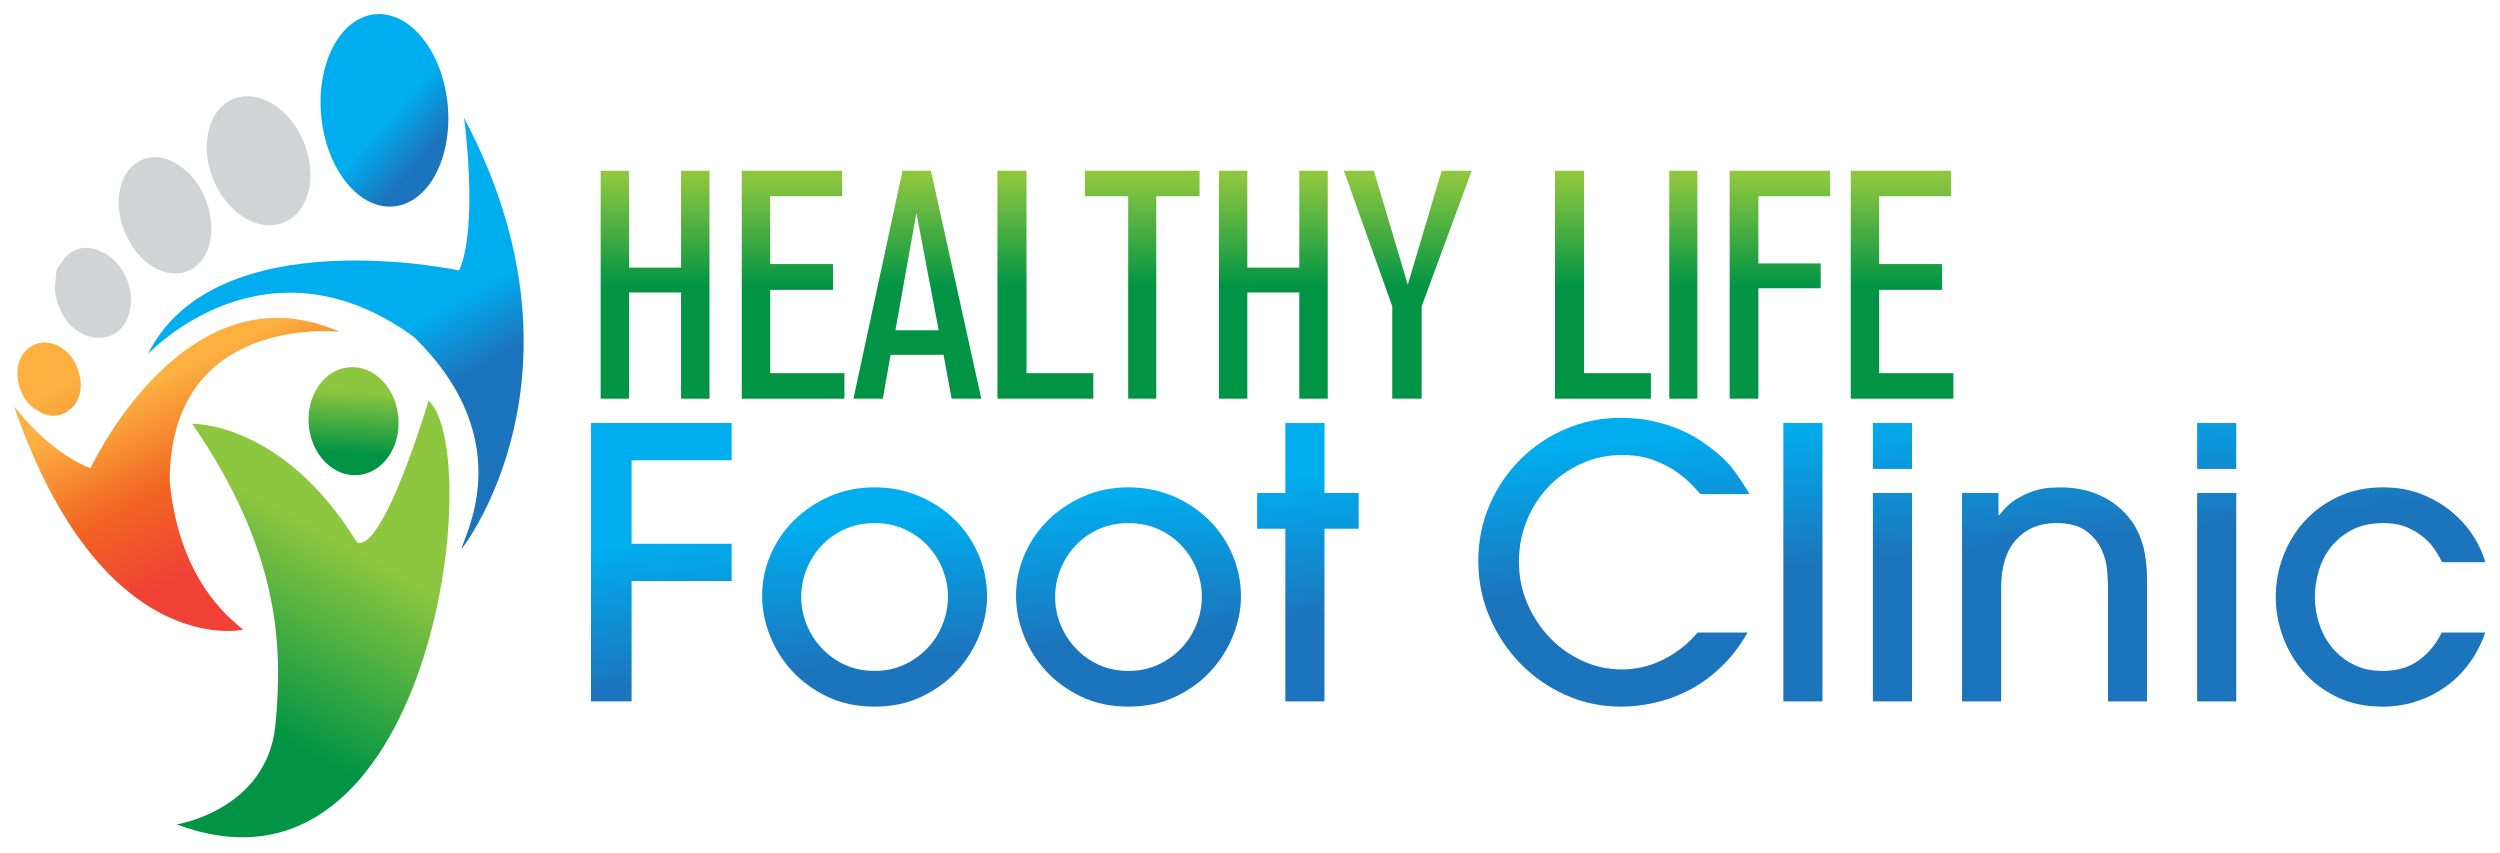
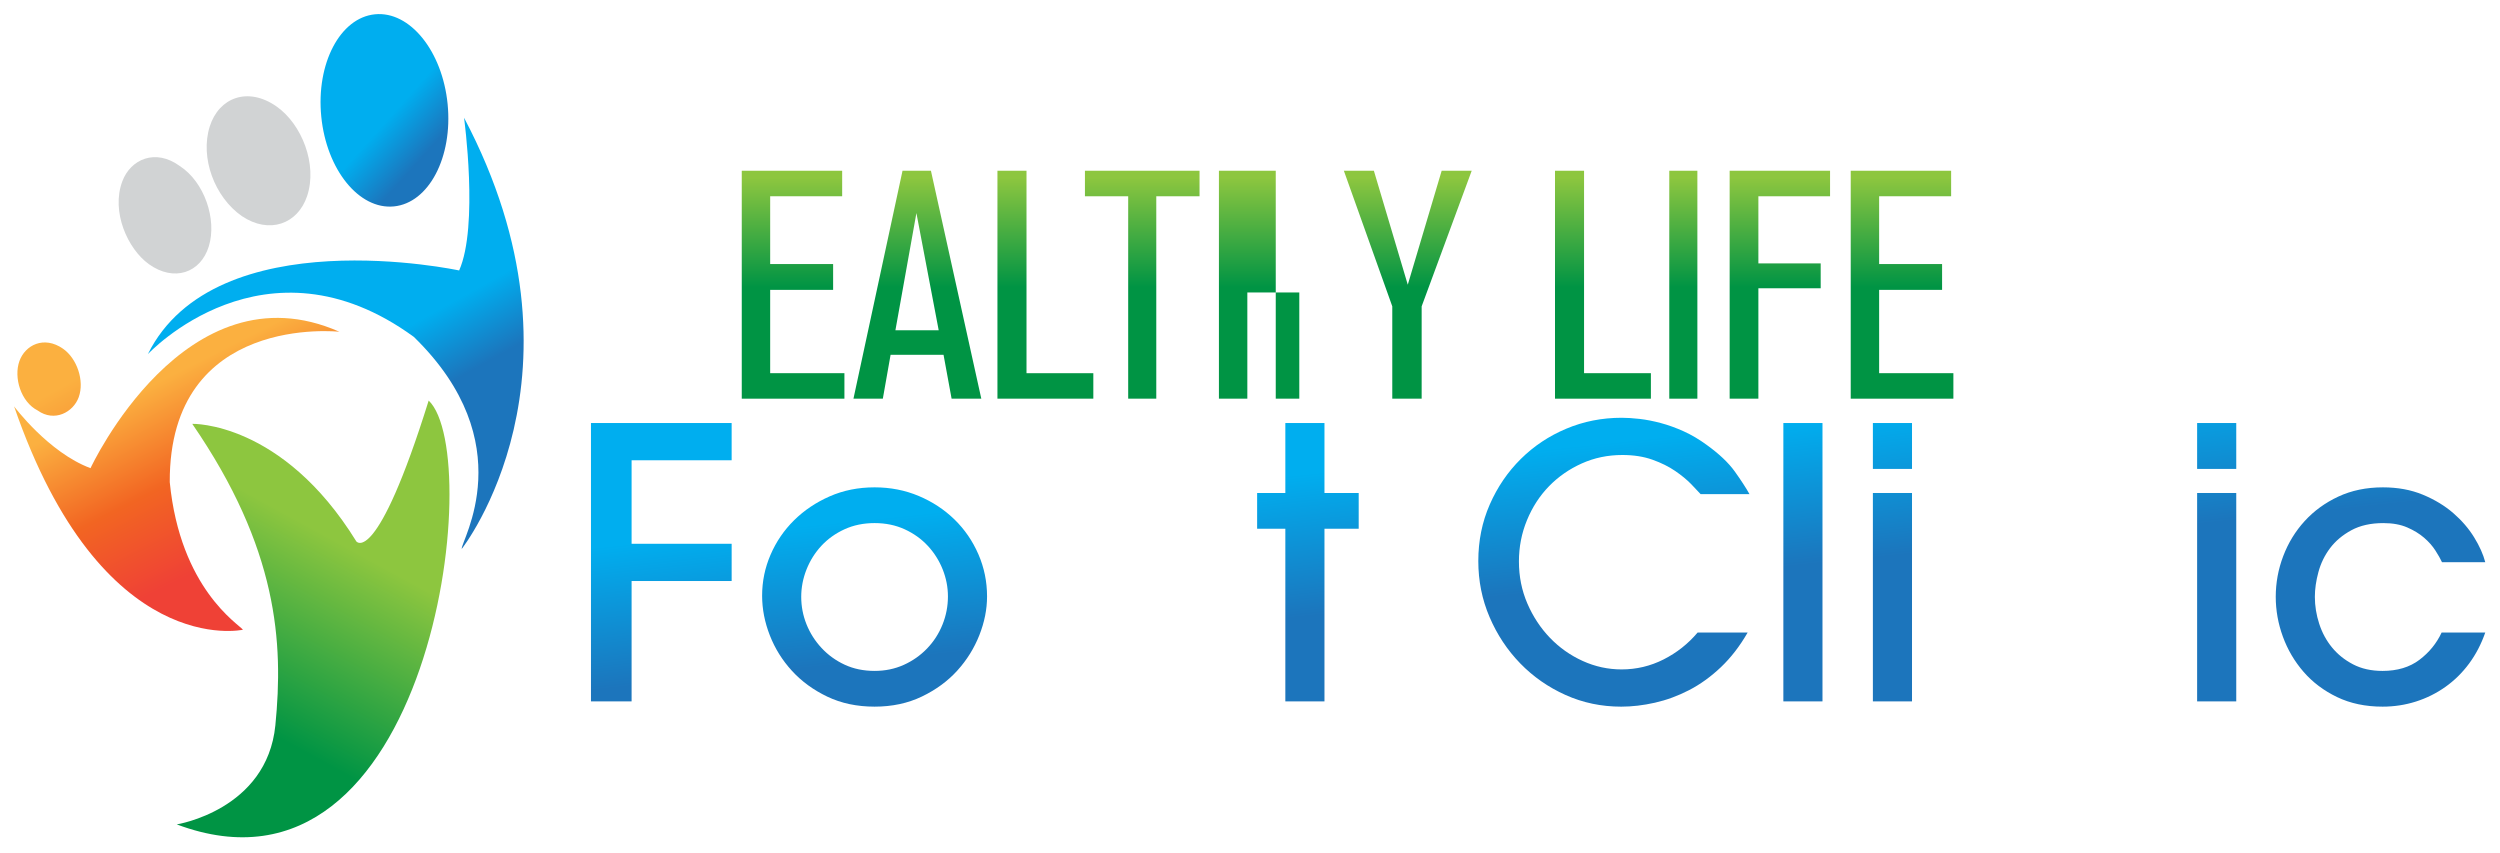
<svg xmlns="http://www.w3.org/2000/svg" version="1.1" id="Layer_1" x="0px" y="0px" viewBox="0 0 532.384 181.638" enable-background="new 0 0 532.384 181.638" xml:space="preserve">
  <g>
    <g>
      <g>
        <linearGradient id="SVGID_1_" gradientUnits="userSpaceOnUse" x1="139.672" y1="108.558" x2="144.767" y2="157.804">
          <stop offset="0.133" style="stop-color:#00AEEF" />
          <stop offset="0.745" style="stop-color:#1C75BC" />
        </linearGradient>
        <path fill="url(#SVGID_1_)" d="M125.848,149.363V90.085h29.958v7.93H134.5v17.784h21.307v7.93H134.5v25.633H125.848z" />
        <linearGradient id="SVGID_2_" gradientUnits="userSpaceOnUse" x1="183.877" y1="103.985" x2="188.971" y2="153.231">
          <stop offset="0.133" style="stop-color:#00AEEF" />
          <stop offset="0.745" style="stop-color:#1C75BC" />
        </linearGradient>
        <path fill="url(#SVGID_2_)" d="M210.197,127.013c0,2.725-0.547,5.476-1.642,8.252c-1.096,2.776-2.657,5.287-4.687,7.529     c-2.03,2.244-4.539,4.086-7.529,5.527c-2.992,1.443-6.356,2.162-10.094,2.162s-7.089-0.708-10.053-2.123     c-2.963-1.415-5.474-3.244-7.529-5.487c-2.056-2.242-3.633-4.766-4.726-7.569c-1.096-2.804-1.642-5.62-1.642-8.451     c0-3.045,0.6-5.955,1.801-8.731c1.202-2.776,2.871-5.22,5.007-7.33c2.136-2.109,4.658-3.806,7.57-5.086     c2.91-1.282,6.101-1.924,9.572-1.924c3.365,0,6.501,0.615,9.413,1.842c2.91,1.229,5.448,2.897,7.61,5.007     c2.162,2.111,3.857,4.58,5.086,7.41C209.583,120.874,210.197,123.864,210.197,127.013z M201.867,127.013     c0-1.975-0.375-3.897-1.123-5.768c-0.748-1.867-1.803-3.536-3.164-5.007c-1.362-1.468-3.003-2.643-4.925-3.524     c-1.924-0.881-4.06-1.322-6.41-1.322s-4.486,0.441-6.408,1.322s-3.564,2.056-4.927,3.524c-1.361,1.471-2.416,3.153-3.164,5.048     c-0.748,1.896-1.121,3.832-1.121,5.808c0,2.03,0.373,3.978,1.121,5.847c0.748,1.869,1.816,3.552,3.206,5.046     c1.388,1.496,3.03,2.683,4.925,3.564c1.895,0.882,4.018,1.322,6.368,1.322c2.244,0,4.312-0.426,6.209-1.28     c1.895-0.854,3.551-2.017,4.967-3.486c1.415-1.468,2.509-3.164,3.284-5.086C201.479,131.099,201.867,129.096,201.867,127.013z" />
        <linearGradient id="SVGID_3_" gradientUnits="userSpaceOnUse" x1="237.373" y1="98.451" x2="242.468" y2="147.697">
          <stop offset="0.133" style="stop-color:#00AEEF" />
          <stop offset="0.745" style="stop-color:#1C75BC" />
        </linearGradient>
-         <path fill="url(#SVGID_3_)" d="M264.266,127.013c0,2.725-0.547,5.476-1.642,8.252c-1.096,2.776-2.657,5.287-4.686,7.529     c-2.03,2.244-4.539,4.086-7.529,5.527c-2.992,1.443-6.356,2.162-10.094,2.162c-3.738,0-7.089-0.708-10.053-2.123     c-2.963-1.415-5.474-3.244-7.529-5.487c-2.056-2.242-3.633-4.766-4.726-7.569c-1.096-2.804-1.642-5.62-1.642-8.451     c0-3.045,0.6-5.955,1.801-8.731c1.202-2.776,2.871-5.22,5.007-7.33c2.136-2.109,4.658-3.806,7.57-5.086     c2.91-1.282,6.101-1.924,9.572-1.924c3.365,0,6.501,0.615,9.413,1.842c2.91,1.229,5.448,2.897,7.61,5.007     c2.162,2.111,3.857,4.58,5.086,7.41C263.652,120.874,264.266,123.864,264.266,127.013z M255.936,127.013     c0-1.975-0.375-3.897-1.123-5.768c-0.748-1.867-1.803-3.536-3.164-5.007c-1.362-1.468-3.003-2.643-4.925-3.524     c-1.924-0.881-4.06-1.322-6.41-1.322s-4.486,0.441-6.408,1.322s-3.564,2.056-4.927,3.524c-1.362,1.471-2.416,3.153-3.164,5.048     c-0.748,1.896-1.121,3.832-1.121,5.808c0,2.03,0.373,3.978,1.121,5.847c0.748,1.869,1.816,3.552,3.206,5.046     c1.388,1.496,3.03,2.683,4.925,3.564c1.895,0.882,4.018,1.322,6.368,1.322c2.244,0,4.312-0.426,6.209-1.28     c1.895-0.854,3.551-2.017,4.967-3.486c1.415-1.468,2.509-3.164,3.284-5.086S255.936,129.096,255.936,127.013z" />
        <linearGradient id="SVGID_4_" gradientUnits="userSpaceOnUse" x1="277.03" y1="94.348" x2="282.125" y2="143.595">
          <stop offset="0.133" style="stop-color:#00AEEF" />
          <stop offset="0.745" style="stop-color:#1C75BC" />
        </linearGradient>
        <path fill="url(#SVGID_4_)" d="M282.05,149.363h-8.332v-36.767h-6.008v-7.61h6.008v-14.9h8.332v14.9h7.288v7.61h-7.288V149.363z" />
        <linearGradient id="SVGID_5_" gradientUnits="userSpaceOnUse" x1="341.053" y1="87.725" x2="346.148" y2="136.972">
          <stop offset="0.133" style="stop-color:#00AEEF" />
          <stop offset="0.745" style="stop-color:#1C75BC" />
        </linearGradient>
        <path fill="url(#SVGID_5_)" d="M362.152,105.226c-0.428-0.481-1.095-1.189-2.003-2.123s-2.041-1.869-3.405-2.804     c-1.362-0.934-2.977-1.735-4.846-2.403c-1.869-0.667-4.005-1.002-6.408-1.002c-3.098,0-5.982,0.6-8.652,1.803     c-2.672,1.202-4.993,2.818-6.968,4.846c-1.977,2.031-3.539,4.434-4.686,7.211c-1.149,2.776-1.723,5.715-1.723,8.811     c0,3.204,0.602,6.196,1.803,8.972c1.202,2.778,2.804,5.207,4.806,7.29c2.003,2.083,4.327,3.725,6.97,4.925     c2.643,1.202,5.406,1.803,8.29,1.803c3.151,0,6.128-0.706,8.932-2.123c2.804-1.415,5.219-3.323,7.25-5.728h10.653     c-1.657,2.884-3.552,5.342-5.688,7.37c-2.136,2.031-4.393,3.658-6.768,4.887c-2.378,1.229-4.808,2.123-7.29,2.683     c-2.483,0.561-4.874,0.841-7.169,0.841c-4.219,0-8.171-0.828-11.856-2.483c-3.685-1.655-6.902-3.897-9.653-6.73     c-2.751-2.829-4.925-6.114-6.527-9.852c-1.602-3.738-2.403-7.716-2.403-11.935c0-4.327,0.813-8.343,2.443-12.056     c1.628-3.711,3.831-6.942,6.609-9.693c2.776-2.75,6.008-4.899,9.693-6.448c3.685-1.549,7.609-2.323,11.774-2.323     c1.121,0,2.39,0.08,3.806,0.24c1.413,0.161,2.924,0.454,4.526,0.881c1.602,0.428,3.23,1.015,4.885,1.763     c1.655,0.748,3.285,1.71,4.887,2.884c2.67,1.922,4.672,3.819,6.008,5.688c1.333,1.869,2.375,3.471,3.123,4.806H362.152z" />
        <linearGradient id="SVGID_6_" gradientUnits="userSpaceOnUse" x1="380.21" y1="83.675" x2="385.304" y2="132.921">
          <stop offset="0.133" style="stop-color:#00AEEF" />
          <stop offset="0.745" style="stop-color:#1C75BC" />
        </linearGradient>
        <path fill="url(#SVGID_6_)" d="M388.105,149.363h-8.332V90.085h8.332V149.363z" />
        <linearGradient id="SVGID_7_" gradientUnits="userSpaceOnUse" x1="399.072" y1="81.723" x2="404.167" y2="130.97">
          <stop offset="0.133" style="stop-color:#00AEEF" />
          <stop offset="0.745" style="stop-color:#1C75BC" />
        </linearGradient>
        <path fill="url(#SVGID_7_)" d="M407.169,99.858h-8.332v-9.773h8.332V99.858z M407.169,149.363h-8.332v-44.378h8.332V149.363z" />
        <linearGradient id="SVGID_8_" gradientUnits="userSpaceOnUse" x1="431.609" y1="78.358" x2="436.704" y2="127.604">
          <stop offset="0.133" style="stop-color:#00AEEF" />
          <stop offset="0.745" style="stop-color:#1C75BC" />
        </linearGradient>
-         <path fill="url(#SVGID_8_)" d="M448.903,149.363v-24.111c0-0.854-0.055-2.056-0.161-3.605c-0.108-1.549-0.507-3.085-1.201-4.605     c-0.695-1.522-1.791-2.844-3.285-3.967c-1.496-1.121-3.632-1.682-6.408-1.682c-3.524,0-6.356,1.176-8.491,3.524     c-2.138,2.352-3.204,5.768-3.204,10.254v24.192h-8.332v-44.378h7.769v4.726h0.161c1.121-1.494,2.35-2.643,3.685-3.444     c1.335-0.801,2.615-1.388,3.846-1.763c1.227-0.373,2.335-0.587,3.323-0.64c0.988-0.053,1.695-0.081,2.123-0.081     c3.471,0,6.555,0.695,9.252,2.083c2.696,1.39,4.847,3.338,6.449,5.847c0.907,1.443,1.589,3.071,2.043,4.887     c0.453,1.816,0.706,3.978,0.76,6.487v26.275H448.903z" />
        <linearGradient id="SVGID_9_" gradientUnits="userSpaceOnUse" x1="467.39" y1="74.656" x2="472.485" y2="123.902">
          <stop offset="0.133" style="stop-color:#00AEEF" />
          <stop offset="0.745" style="stop-color:#1C75BC" />
        </linearGradient>
        <path fill="url(#SVGID_9_)" d="M476.218,99.858h-8.332v-9.773h8.332V99.858z M476.218,149.363h-8.332v-44.378h8.332V149.363z" />
        <linearGradient id="SVGID_10_" gradientUnits="userSpaceOnUse" x1="501.465" y1="71.131" x2="506.559" y2="120.377">
          <stop offset="0.133" style="stop-color:#00AEEF" />
          <stop offset="0.745" style="stop-color:#1C75BC" />
        </linearGradient>
        <path fill="url(#SVGID_10_)" d="M520.035,119.725c-0.32-0.693-0.789-1.522-1.403-2.484c-0.614-0.96-1.415-1.869-2.403-2.723     c-0.988-0.854-2.189-1.589-3.604-2.202c-1.416-0.614-3.113-0.922-5.088-0.922c-2.67,0-4.94,0.509-6.808,1.522     c-1.871,1.015-3.378,2.284-4.527,3.804c-1.148,1.522-1.975,3.219-2.483,5.088c-0.507,1.869-0.761,3.632-0.761,5.287     c0,1.922,0.307,3.832,0.922,5.726c0.612,1.897,1.521,3.579,2.723,5.046c1.201,1.471,2.697,2.672,4.486,3.605     c1.788,0.935,3.885,1.401,6.288,1.401c3.149,0,5.768-0.786,7.851-2.363c2.081-1.574,3.657-3.511,4.725-5.808h9.293     c-0.856,2.458-2.003,4.66-3.444,6.609c-1.443,1.95-3.124,3.605-5.048,4.967c-1.922,1.362-4.018,2.403-6.287,3.124     c-2.27,0.721-4.633,1.081-7.089,1.081c-3.633,0-6.864-0.68-9.693-2.041c-2.831-1.363-5.207-3.151-7.129-5.368     c-1.922-2.216-3.391-4.711-4.406-7.489c-1.015-2.776-1.521-5.607-1.521-8.491c0-2.99,0.532-5.889,1.602-8.691     c1.066-2.804,2.589-5.287,4.565-7.451c1.975-2.162,4.365-3.897,7.169-5.206c2.804-1.308,5.968-1.963,9.492-1.963     c3.151,0,5.98,0.521,8.491,1.562c2.509,1.041,4.673,2.352,6.489,3.925c1.814,1.575,3.297,3.298,4.446,5.167     c1.148,1.869,1.935,3.632,2.363,5.287H520.035z" />
      </g>
      <g>
        <linearGradient id="SVGID_11_" gradientUnits="userSpaceOnUse" x1="139.499" y1="30.908" x2="139.499" y2="75.89">
          <stop offset="0.153" style="stop-color:#8DC63F" />
          <stop offset="0.673" style="stop-color:#009444" />
        </linearGradient>
-         <path fill="url(#SVGID_11_)" d="M145.034,84.9V62.281h-11.07V84.9h-6.051V36.361h6.051v20.626h11.07V36.361h6.051V84.9H145.034z" />
        <linearGradient id="SVGID_12_" gradientUnits="userSpaceOnUse" x1="168.891" y1="30.908" x2="168.891" y2="75.89">
          <stop offset="0.153" style="stop-color:#8DC63F" />
          <stop offset="0.673" style="stop-color:#009444" />
        </linearGradient>
        <path fill="url(#SVGID_12_)" d="M157.96,84.9V36.361h21.382v5.431h-15.331V56.23h13.405v5.5h-13.405v17.74h15.811V84.9H157.96z" />
        <linearGradient id="SVGID_13_" gradientUnits="userSpaceOnUse" x1="195.359" y1="30.908" x2="195.359" y2="75.89">
          <stop offset="0.153" style="stop-color:#8DC63F" />
          <stop offset="0.673" style="stop-color:#009444" />
        </linearGradient>
        <path fill="url(#SVGID_13_)" d="M202.646,84.9l-1.717-9.349h-11.275l-1.651,9.349h-6.256l10.448-48.539h6.051L208.972,84.9     H202.646z M195.153,45.368l-4.47,24.957h9.214L195.153,45.368z" />
        <linearGradient id="SVGID_14_" gradientUnits="userSpaceOnUse" x1="222.619" y1="30.908" x2="222.619" y2="75.89">
          <stop offset="0.153" style="stop-color:#8DC63F" />
          <stop offset="0.673" style="stop-color:#009444" />
        </linearGradient>
        <path fill="url(#SVGID_14_)" d="M212.409,84.9V36.361h6.19V79.47h14.229V84.9H212.409z" />
        <linearGradient id="SVGID_15_" gradientUnits="userSpaceOnUse" x1="243.245" y1="30.908" x2="243.245" y2="75.89">
          <stop offset="0.153" style="stop-color:#8DC63F" />
          <stop offset="0.673" style="stop-color:#009444" />
        </linearGradient>
        <path fill="url(#SVGID_15_)" d="M246.234,41.792V84.9h-5.982V41.792h-9.21v-5.431h24.406v5.431H246.234z" />
        <linearGradient id="SVGID_16_" gradientUnits="userSpaceOnUse" x1="271.158" y1="30.908" x2="271.158" y2="75.89">
          <stop offset="0.153" style="stop-color:#8DC63F" />
          <stop offset="0.673" style="stop-color:#009444" />
        </linearGradient>
-         <path fill="url(#SVGID_16_)" d="M276.691,84.9V62.281h-11.066V84.9h-6.051V36.361h6.051v20.626h11.066V36.361h6.051V84.9H276.691     z" />
+         <path fill="url(#SVGID_16_)" d="M276.691,84.9V62.281h-11.066V84.9h-6.051V36.361h6.051v20.626V36.361h6.051V84.9H276.691     z" />
        <linearGradient id="SVGID_17_" gradientUnits="userSpaceOnUse" x1="299.791" y1="30.908" x2="299.791" y2="75.89">
          <stop offset="0.153" style="stop-color:#8DC63F" />
          <stop offset="0.673" style="stop-color:#009444" />
        </linearGradient>
        <path fill="url(#SVGID_17_)" d="M302.747,65.237V84.9h-6.256V65.237l-10.312-28.876h6.392l7.219,24.269l7.219-24.269h6.395     L302.747,65.237z" />
        <linearGradient id="SVGID_18_" gradientUnits="userSpaceOnUse" x1="341.353" y1="30.908" x2="341.353" y2="75.89">
          <stop offset="0.153" style="stop-color:#8DC63F" />
          <stop offset="0.673" style="stop-color:#009444" />
        </linearGradient>
        <path fill="url(#SVGID_18_)" d="M331.143,84.9V36.361h6.187V79.47h14.233V84.9H331.143z" />
        <linearGradient id="SVGID_19_" gradientUnits="userSpaceOnUse" x1="358.471" y1="30.908" x2="358.471" y2="75.89">
          <stop offset="0.153" style="stop-color:#8DC63F" />
          <stop offset="0.673" style="stop-color:#009444" />
        </linearGradient>
        <path fill="url(#SVGID_19_)" d="M355.48,84.9V36.361h5.982V84.9H355.48z" />
        <linearGradient id="SVGID_20_" gradientUnits="userSpaceOnUse" x1="379.027" y1="30.908" x2="379.027" y2="75.89">
          <stop offset="0.153" style="stop-color:#8DC63F" />
          <stop offset="0.673" style="stop-color:#009444" />
        </linearGradient>
        <path fill="url(#SVGID_20_)" d="M374.453,41.792v14.3h13.27v5.295h-13.27V84.9h-6.117V36.361h21.382v5.431H374.453z" />
        <linearGradient id="SVGID_21_" gradientUnits="userSpaceOnUse" x1="405.049" y1="30.908" x2="405.049" y2="75.89">
          <stop offset="0.153" style="stop-color:#8DC63F" />
          <stop offset="0.673" style="stop-color:#009444" />
        </linearGradient>
        <path fill="url(#SVGID_21_)" d="M394.118,84.9V36.361H415.5v5.431h-15.331V56.23h13.405v5.5h-13.405v17.74h15.811V84.9H394.118z" />
      </g>
    </g>
    <g>
      <linearGradient id="SVGID_22_" gradientUnits="userSpaceOnUse" x1="130.239" y1="14.857" x2="137.349" y2="38.125" gradientTransform="matrix(0.925 -0.182 0.189 0.982 -47.16 80.952)">
        <stop offset="0.133" style="stop-color:#00AEEF" />
        <stop offset="0.745" style="stop-color:#1C75BC" />
      </linearGradient>
      <path fill="url(#SVGID_22_)" d="M31.486,75.419c0,0,24.879-26.824,56.642-3.676c23.245,22.636,9.941,43.547,10.196,45.152    c0,0,29.342-37.168,0.497-91.822c0,0,3.147,23.084-1.044,32.524C97.778,57.598,45.894,46.403,31.486,75.419z" />
      <linearGradient id="SVGID_23_" gradientUnits="userSpaceOnUse" x1="77.349" y1="-5.046" x2="92.976" y2="37.507" gradientTransform="matrix(0.935 -0.089 0.165 0.967 -35.367 89.523)">
        <stop offset="0.046" style="stop-color:#FBB040" />
        <stop offset="0.495" style="stop-color:#F26522" />
        <stop offset="0.923" style="stop-color:#EF4136" />
      </linearGradient>
      <path fill="url(#SVGID_23_)" d="M72.279,70.649c0,0-36.279-4.046-36.13,32.022c2.24,22.717,14.671,30.23,15.59,31.433    c0,0-30.03,6.704-48.739-47.564c0,0,7.327,9.835,16.276,13.158C19.276,99.697,39.478,56.154,72.279,70.649z" />
      <linearGradient id="SVGID_24_" gradientUnits="userSpaceOnUse" x1="103.559" y1="96.337" x2="110.22" y2="108.213" gradientTransform="matrix(0.989 -0.15 0.183 1.509 -38.538 -106.804)">
        <stop offset="0.133" style="stop-color:#00AEEF" />
        <stop offset="0.745" style="stop-color:#1C75BC" />
      </linearGradient>
      <path fill="url(#SVGID_24_)" d="M95.323,22.174c1.113,11.298-4.008,21.05-11.438,21.782c-7.431,0.732-14.357-7.832-15.47-19.13    C67.3,13.528,72.422,3.776,79.852,3.044C87.283,2.311,94.209,10.876,95.323,22.174z" />
-       <path fill="#D1D3D4" d="M12.235,57.144c0.705-0.935,1.307-2.014,2.134-2.776c2.103-1.936,4.625-2.027,7.439-0.686    c3.625,1.727,5.832,5.798,6.055,9.473c0.388,6.412-4.143,10.088-9.17,8.396c-3.931-1.323-6.429-5.16-6.987-9.671    c-0.136-1.102,0.156-2.195,0.247-3.293c0.018-0.224,0.015-0.454,0.021-0.682C12.061,57.651,12.148,57.397,12.235,57.144z" />
      <path fill="#D1D3D4" d="M51.5,46.017c-5.806-4.044-8.937-12.438-6.833-19.084c1.956-6.179,8.128-8.526,14.22-4.264    c5.356,3.747,8.783,12.324,6.509,19.099C63.397,47.716,57.331,49.938,51.5,46.017z" />
      <path fill="#D1D3D4" d="M38.263,35.339c5.262,3.393,7.967,11.367,6.209,17.109c-1.74,5.682-7.43,7.648-12.774,3.801    c-4.52-3.253-8.068-11.174-5.651-17.631C27.816,33.891,33.089,31.577,38.263,35.339z" />
      <linearGradient id="SVGID_25_" gradientUnits="userSpaceOnUse" x1="49.139" y1="80.534" x2="68.606" y2="133.544" gradientTransform="matrix(1.012 -0.081 0.214 1.192 -56.727 -11.682)">
        <stop offset="0.046" style="stop-color:#FBB040" />
        <stop offset="0.495" style="stop-color:#F26522" />
        <stop offset="0.923" style="stop-color:#EF4136" />
      </linearGradient>
      <path fill="url(#SVGID_25_)" d="M8.012,87.41c-3.554-1.81-5.149-6.991-3.87-10.539c1.207-3.347,5.182-5.458,9.269-2.617    c2.981,2.073,4.62,6.83,3.35,10.337C15.594,87.808,11.578,89.958,8.012,87.41z" />
      <linearGradient id="SVGID_26_" gradientUnits="userSpaceOnUse" x1="106.757" y1="104.259" x2="70.782" y2="162.954" gradientTransform="matrix(1.035 -0.147 0.154 1.246 -55.647 -13.809)">
        <stop offset="0.153" style="stop-color:#8DC63F" />
        <stop offset="0.673" style="stop-color:#009444" />
      </linearGradient>
      <path fill="url(#SVGID_26_)" d="M40.941,90.26c0,0,19.131-0.569,34.943,25.035c0,0,4.294,5.586,15.405-29.994    c12.262,11.724,0.544,110.58-53.65,90.257c0,0,19.205-3.055,21-21.101C60.391,136.846,59.199,116.819,40.941,90.26z" />
      <linearGradient id="SVGID_27_" gradientUnits="userSpaceOnUse" x1="113.556" y1="88.221" x2="110.184" y2="108.308" gradientTransform="matrix(1.035 -0.147 0.154 1.246 -55.647 -13.809)">
        <stop offset="0.153" style="stop-color:#8DC63F" />
        <stop offset="0.673" style="stop-color:#009444" />
      </linearGradient>
-       <path fill="url(#SVGID_27_)" d="M84.847,88.899c0.526,6.342-3.324,11.837-8.599,12.274c-5.275,0.437-9.977-4.349-10.502-10.691    s3.324-11.837,8.599-12.274C79.619,77.771,84.321,82.558,84.847,88.899z" />
    </g>
  </g>
</svg>